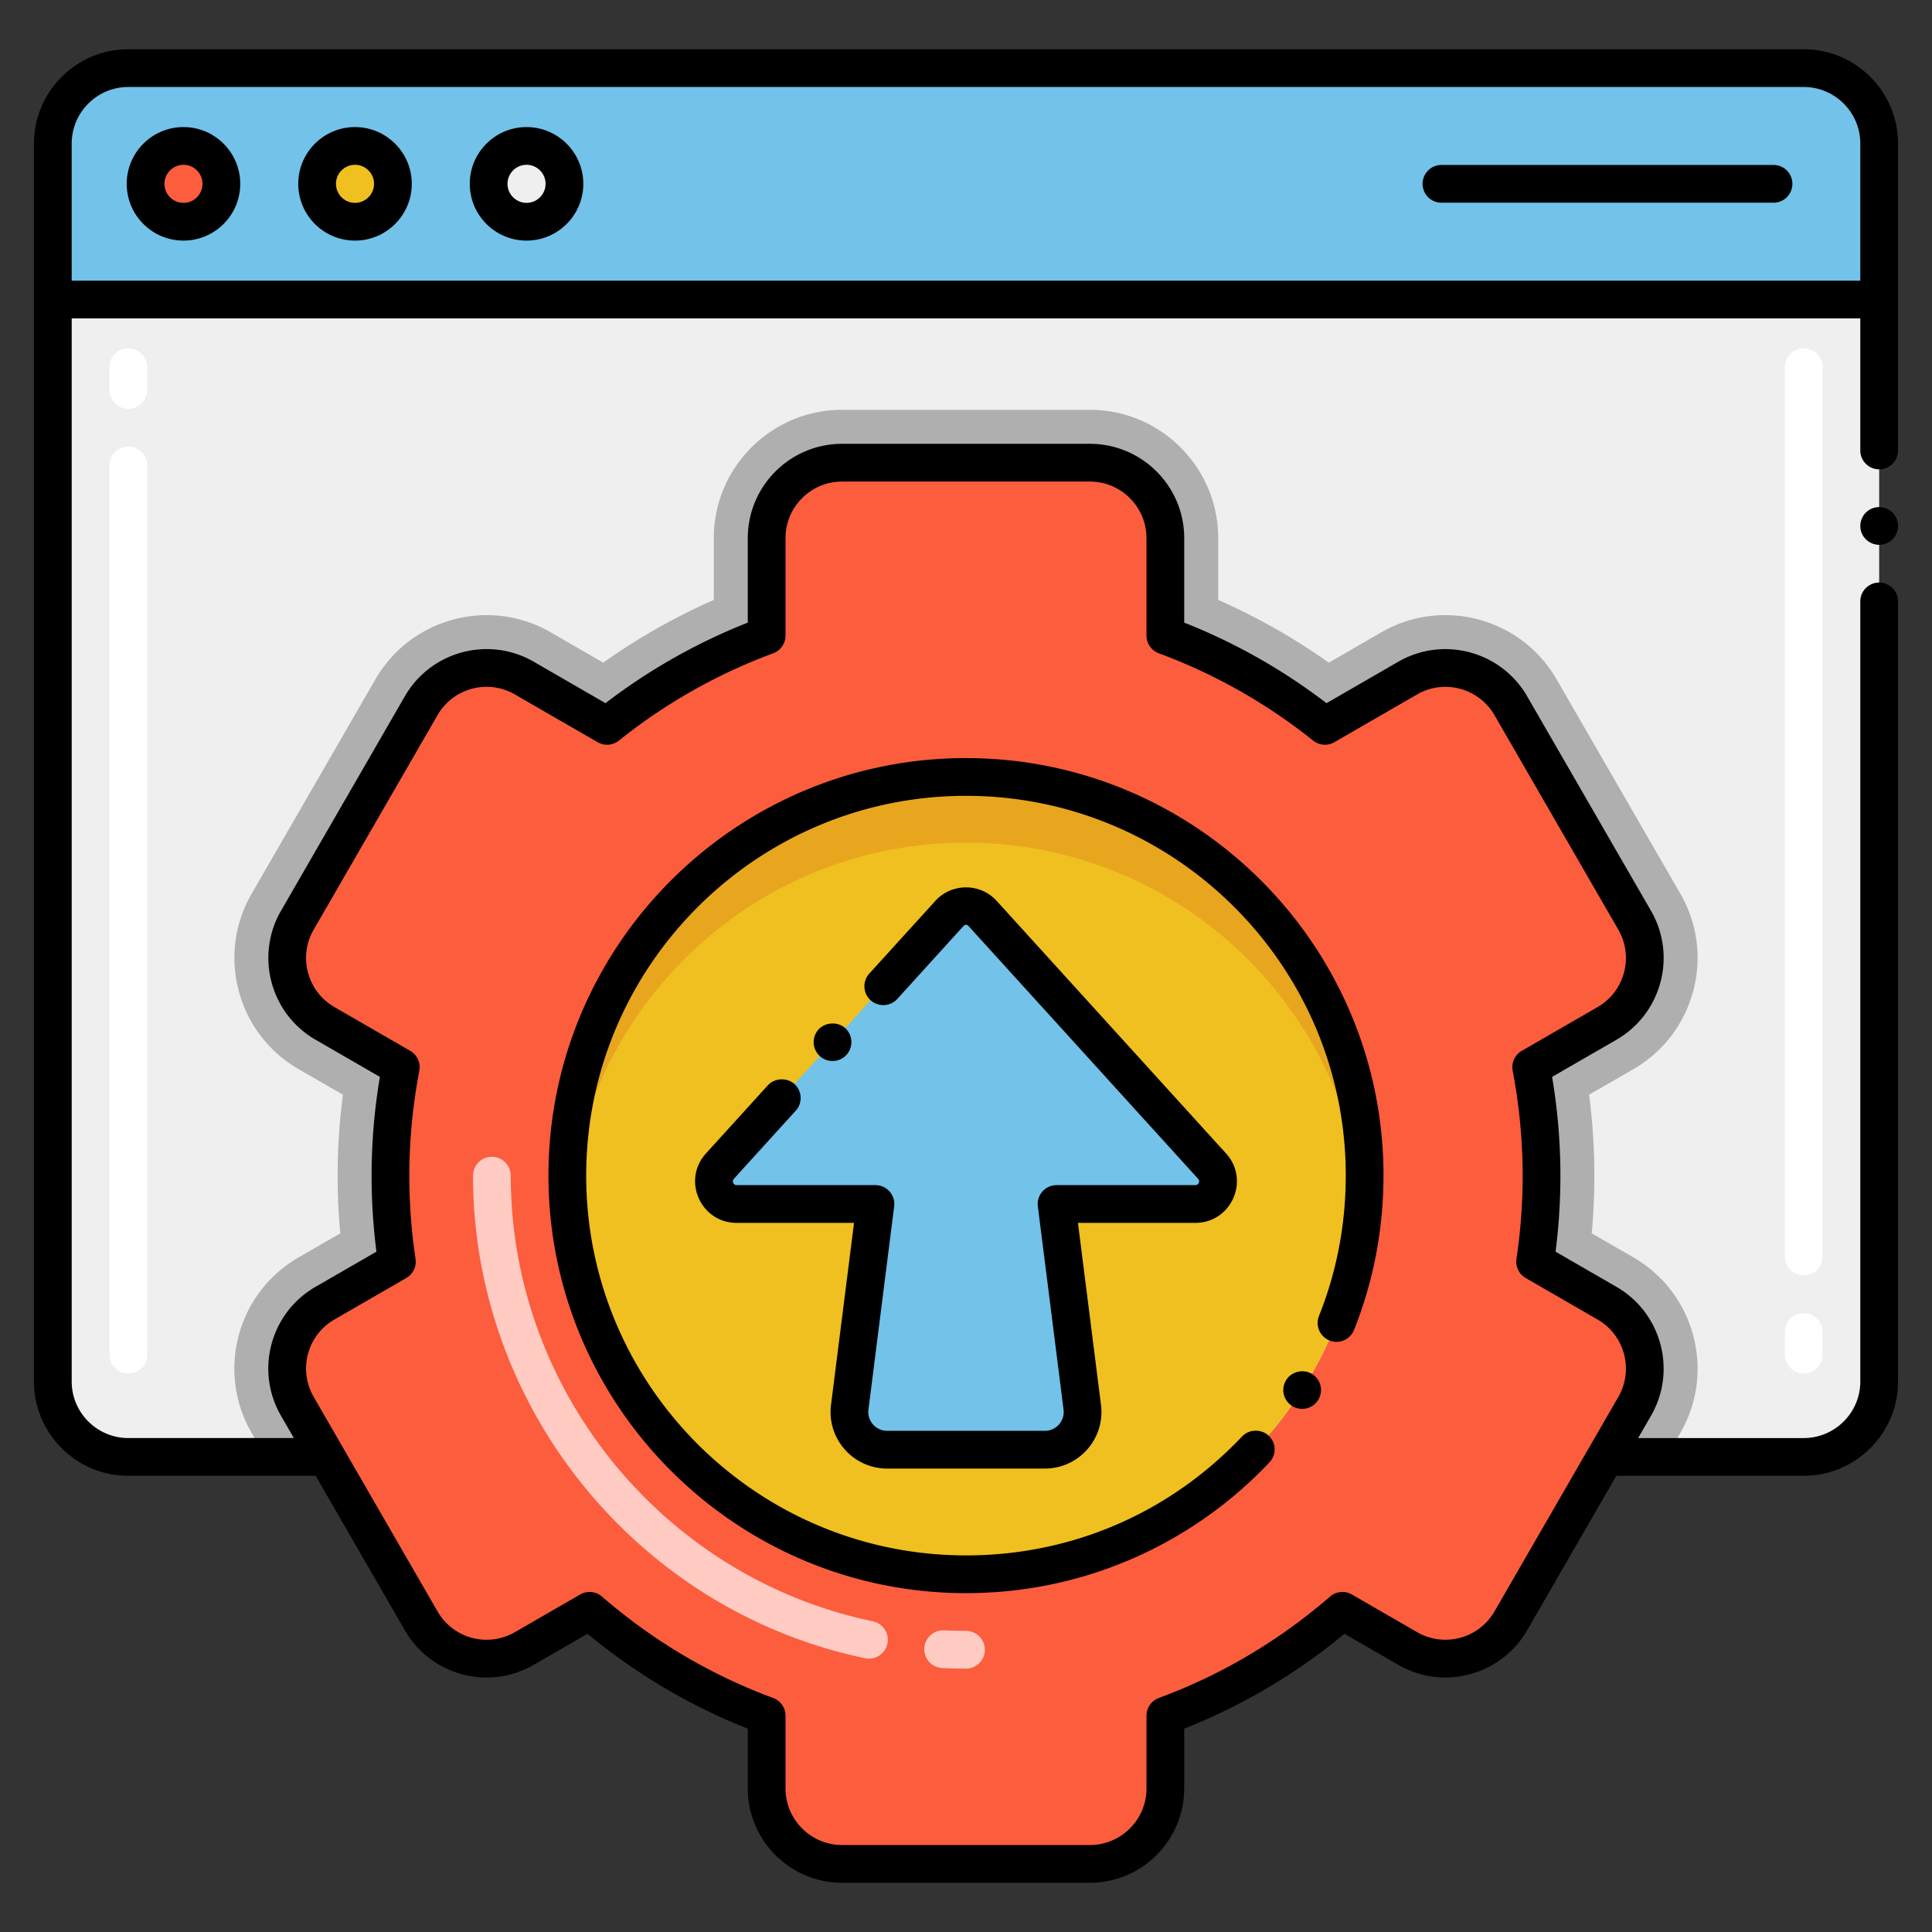
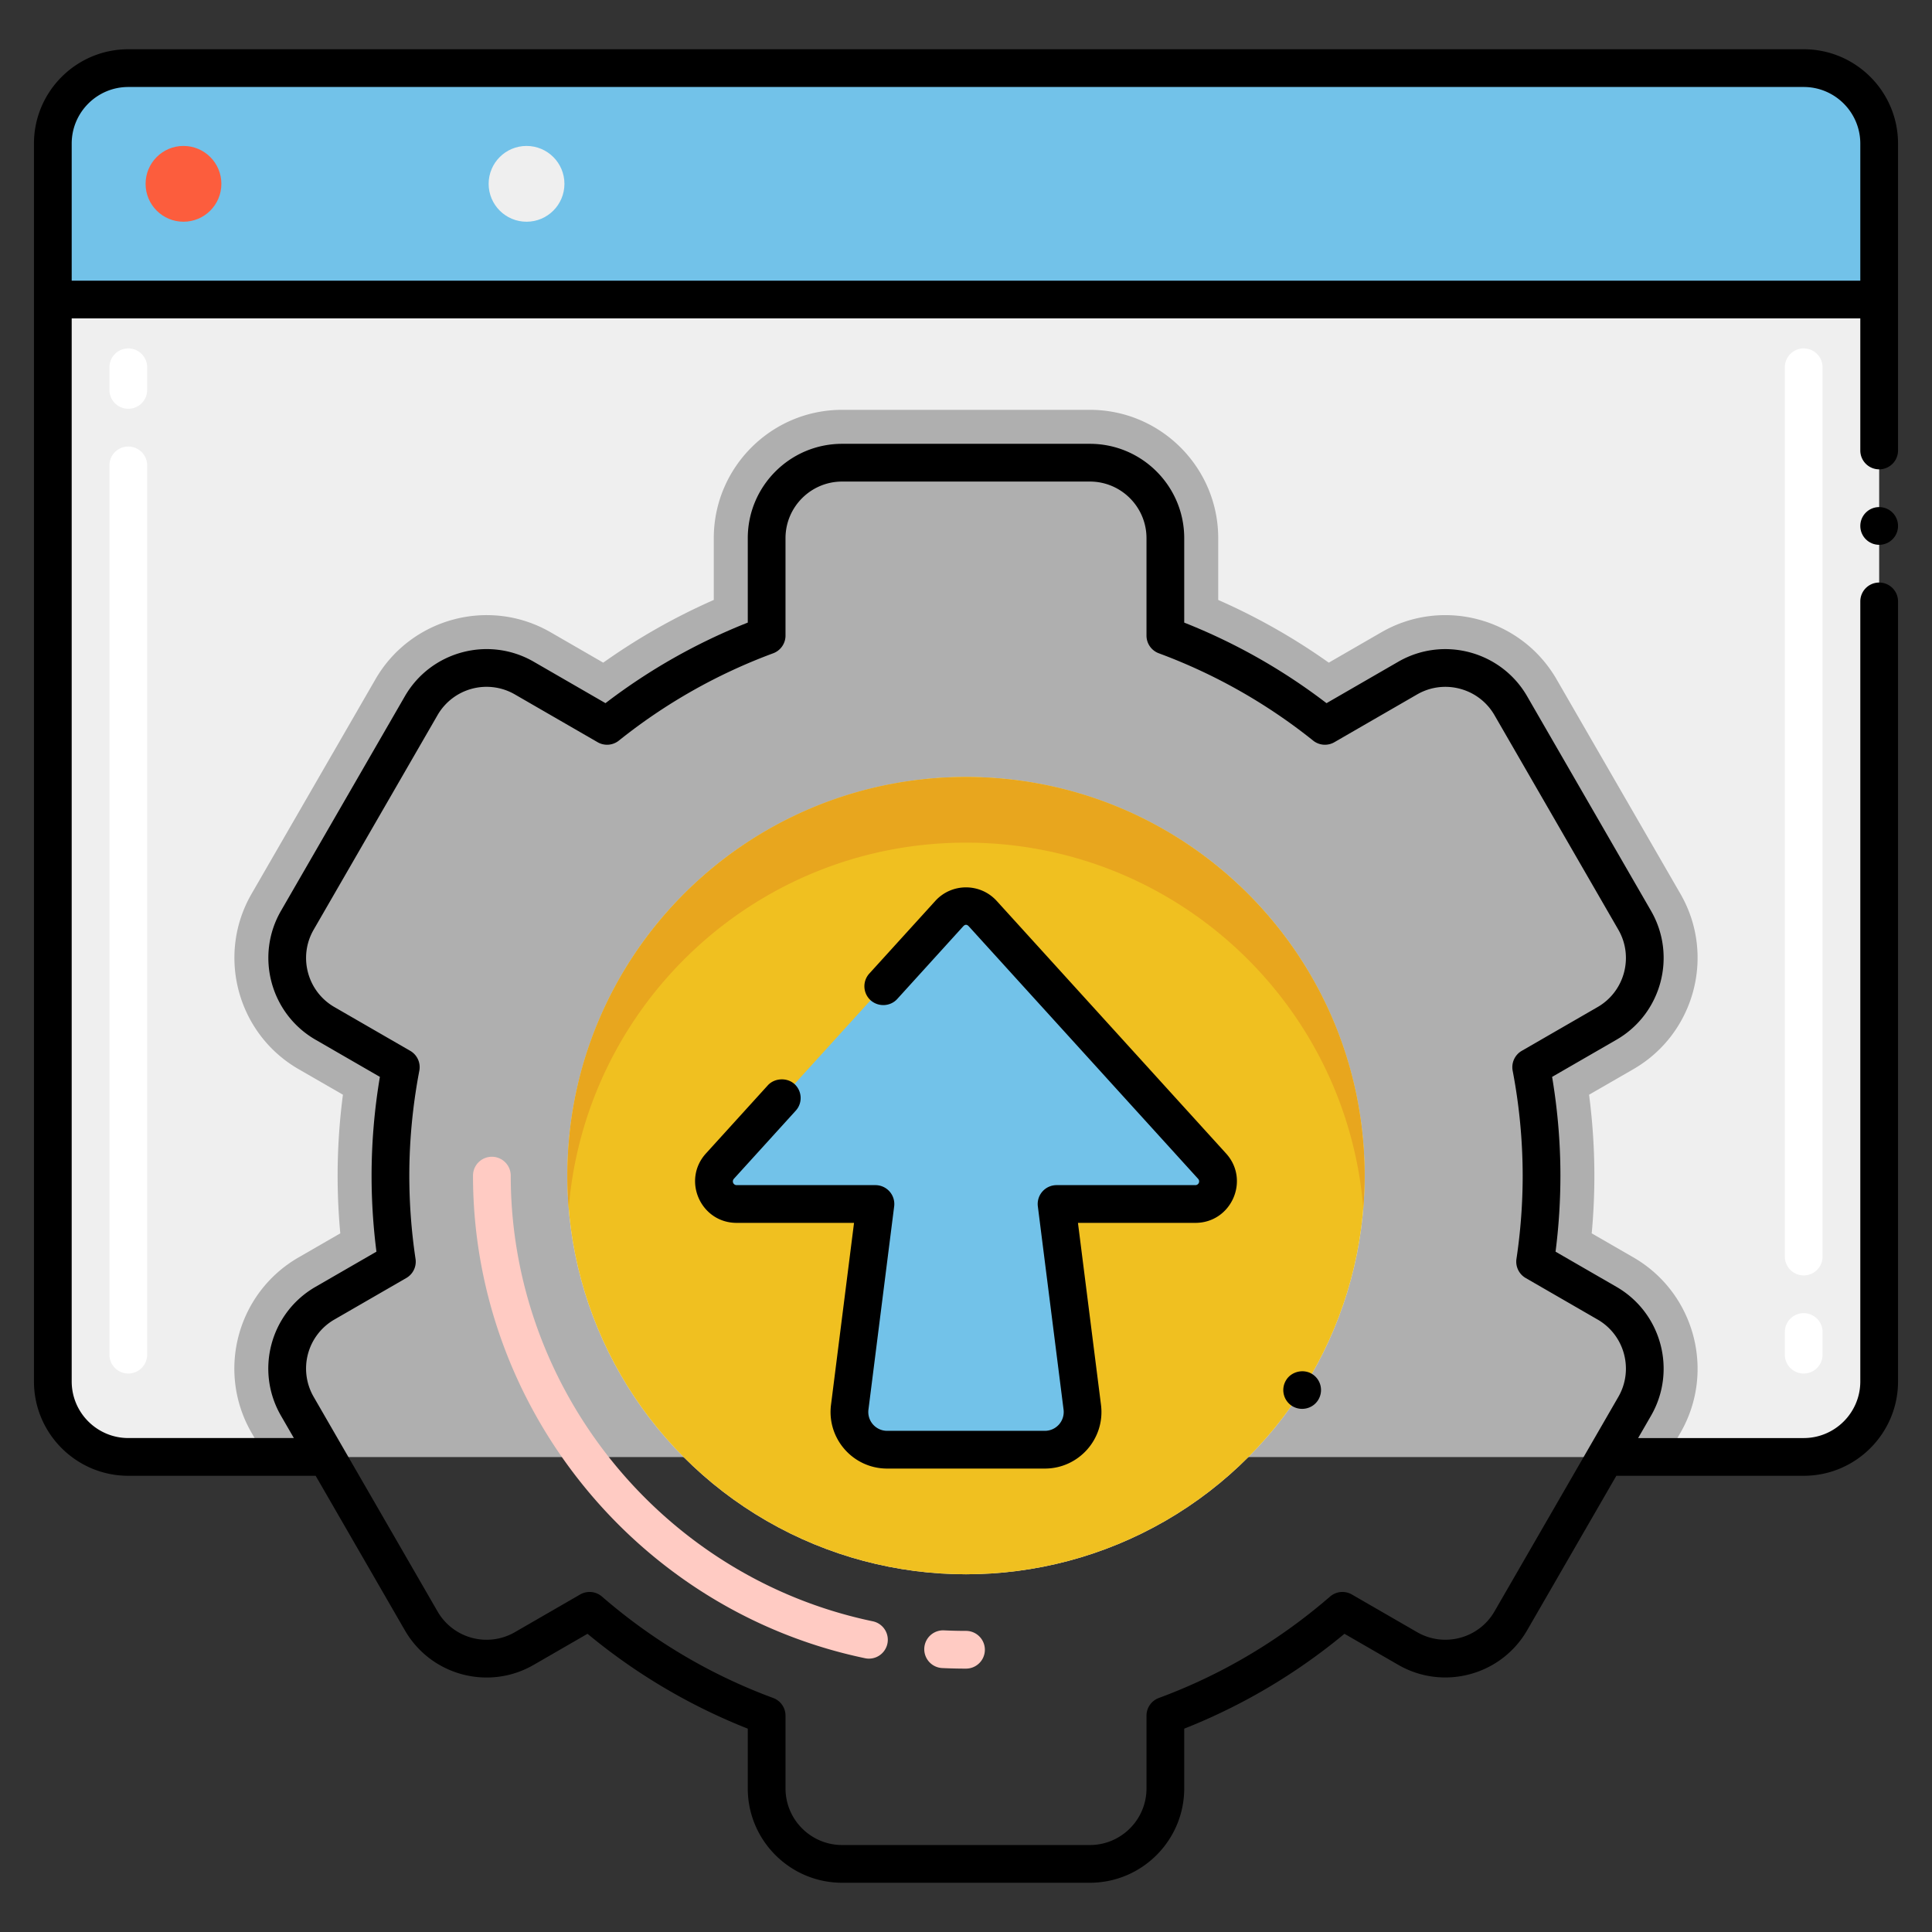
<svg xmlns="http://www.w3.org/2000/svg" version="1.1" width="52" height="52" x="0" y="0" viewBox="0 0 256 256" style="enable-background:new 0 0 512 512" xml:space="preserve" class="">
  <rect x="0" y="0" width="256" height="256" fill="#333333" stroke="none" />
  <g>
    <path fill="#efefef" d="M249 39.695v143.35c0 5.52-4.48 10-10 10H17c-5.52 0-10-4.48-10-10V39.695z" opacity="1" data-original="#efefef" class="" />
    <path fill="#afafaf" d="m222.67 189.845-1.85 3.2H35.18l-1.85-3.2c-4.69-8.14-1.91-18.53 6.23-23.23l5.53-3.19c-.56-6.08-.46-12.16.35-18.37l-5.88-3.39c-8.12-4.69-10.91-15.11-6.23-23.22l16.42-28.44c4.65-8.06 15.04-10.94 23.22-6.22l6.96 4.02a83.16 83.16 0 0 1 14.65-8.31v-8.19c0-9.37 7.63-17 17-17h32.84c9.37 0 17 7.63 17 17v8.19a83.16 83.16 0 0 1 14.65 8.31l6.96-4.02c8.14-4.7 18.54-1.88 23.22 6.22l16.42 28.44c4.68 8.11 1.89 18.53-6.23 23.22l-5.88 3.39c.78 6 .93 12.08.35 18.37l5.53 3.19c8.12 4.69 10.91 15.11 6.23 23.23z" opacity="1" data-original="#afafaf" />
    <path fill="#72c2e9" d="M249 39.692H7V19.026c0-5.523 4.477-10 10-10h222c5.523 0 10 4.477 10 10z" opacity="1" data-original="#72c2e9" class="" />
    <circle cx="24.312" cy="24.359" r="5.021" fill="#fc5d3d" opacity="1" data-original="#fc5d3d" />
-     <circle cx="47.041" cy="24.359" r="5.021" fill="#f0c020" opacity="1" data-original="#f0c020" class="" />
    <circle cx="69.769" cy="24.359" r="5.021" fill="#efefef" opacity="1" data-original="#efefef" class="" />
-     <path fill="#fc5d3d" d="m212.944 172.681-9.532-5.503a76.81 76.81 0 0 0 .852-11.401c0-4.915-.483-9.715-1.371-14.371l10.052-5.803c4.783-2.761 6.422-8.877 3.66-13.66l-16.416-28.434c-2.761-4.783-8.877-6.422-13.66-3.66l-10.969 6.333a76.13 76.13 0 0 0-21.143-11.963v-12.91c0-5.523-4.477-10-10-10h-32.832c-5.523 0-10 4.477-10 10v12.91a76.13 76.13 0 0 0-21.143 11.963l-10.969-6.333c-4.783-2.761-10.899-1.123-13.66 3.66l-16.416 28.434c-2.761 4.783-1.123 10.899 3.66 13.66l10.052 5.803a76.622 76.622 0 0 0-1.371 14.371c0 3.875.294 7.681.852 11.401l-9.532 5.503c-4.783 2.761-6.422 8.877-3.66 13.66l16.416 28.434c2.761 4.783 8.877 6.422 13.66 3.66l8.65-4.994c6.863 5.941 14.785 10.691 23.461 13.895v9.639c0 5.523 4.477 10 10 10h32.832c5.523 0 10-4.477 10-10v-9.639c8.677-3.204 16.598-7.953 23.461-13.895l8.65 4.994c4.783 2.761 10.899 1.123 13.66-3.66l16.416-28.434c2.762-4.783 1.123-10.899-3.66-13.66z" opacity="1" data-original="#fc5d3d" />
    <circle cx="128" cy="155.776" r="52.824" fill="#efefef" opacity="1" data-original="#efefef" class="" />
    <circle cx="128" cy="155.776" r="52.824" fill="#f0c020" opacity="1" data-original="#f0c020" class="" />
-     <path fill="#e8a61e" d="M180.82 155.772c0 1.467-.062 2.921-.174 4.351-2.213-27.137-24.937-48.469-52.646-48.469s-50.433 21.332-52.646 48.469a55.761 55.761 0 0 1-.174-4.351c0-29.176 23.644-52.82 52.82-52.82s52.82 23.644 52.82 52.82z" opacity="1" data-original="#e8a61e" />
+     <path fill="#e8a61e" d="M180.82 155.772c0 1.467-.062 2.921-.174 4.351-2.213-27.137-24.937-48.469-52.646-48.469s-50.433 21.332-52.646 48.469a55.761 55.761 0 0 1-.174-4.351c0-29.176 23.644-52.82 52.82-52.82s52.82 23.644 52.82 52.82" opacity="1" data-original="#e8a61e" />
    <path fill="#72c2e9" d="m160.609 154.52-30.388-33.458a3 3 0 0 0-4.442 0L95.391 154.52c-1.751 1.927-.383 5.017 2.221 5.017H116l-3.407 26.928a5 5 0 0 0 4.96 5.628h20.893a5 5 0 0 0 4.96-5.628L140 159.536h18.388c2.604 0 3.971-3.089 2.221-5.016z" opacity="1" data-original="#72c2e9" class="" />
    <path fill="#ffffff" d="M239 182a2.5 2.5 0 0 1-2.5-2.5v-3a2.5 2.5 0 1 1 5 0v3a2.5 2.5 0 0 1-2.5 2.5zm0-13a2.5 2.5 0 0 1-2.5-2.5V48.667a2.5 2.5 0 1 1 5 0V166.5a2.5 2.5 0 0 1-2.5 2.5zM17 182a2.5 2.5 0 0 1-2.5-2.5V61.667a2.5 2.5 0 1 1 5 0V179.5A2.5 2.5 0 0 1 17 182zm0-127.833a2.5 2.5 0 0 1-2.5-2.5v-3a2.5 2.5 0 1 1 5 0v3a2.5 2.5 0 0 1-2.5 2.5z" opacity="1" data-original="#ffffff" />
    <path fill="#ffcbc3" d="M128 221.101a66.18 66.18 0 0 1-3.116-.074 2.5 2.5 0 1 1 .236-4.994c.957.045 1.926.068 2.88.068a2.5 2.5 0 1 1 0 5zm-13.417-1.386c-30.078-6.304-51.908-33.193-51.908-63.938a2.5 2.5 0 0 1 5 0c0 28.392 20.158 53.224 47.933 59.045a2.5 2.5 0 1 1-1.025 4.893z" opacity="1" data-original="#ffcbc3" />
    <path d="M251.5 39.692V19.026c0-6.893-5.607-12.5-12.5-12.5H17c-6.893 0-12.5 5.607-12.5 12.5V183.05c0 6.893 5.607 12.5 12.5 12.5h24.826l11.821 20.475c3.453 5.981 11.093 8.032 17.075 4.575l7.127-4.115a78.37 78.37 0 0 0 21.234 12.571v7.918c0 6.893 5.607 12.5 12.5 12.5h32.832c6.893 0 12.5-5.607 12.5-12.5v-7.918a78.34 78.34 0 0 0 21.234-12.571l7.127 4.115c5.971 3.447 13.63 1.393 17.076-4.575l11.821-20.475H239c6.893 0 12.5-5.607 12.5-12.5V79.69a2.5 2.5 0 0 0-5 0v103.36c0 4.136-3.364 7.5-7.5 7.5h-21.939l1.708-2.959c3.446-5.97 1.393-13.629-4.576-17.075l-8.074-4.662a79.73 79.73 0 0 0 .644-10.077c0-4.341-.37-8.734-1.101-13.084l8.532-4.925c5.968-3.447 8.021-11.106 4.575-17.075l-16.416-28.434c-3.446-5.969-11.108-8.021-17.076-4.575l-9.507 5.49a78.468 78.468 0 0 0-18.854-10.675V71.308c0-6.893-5.607-12.5-12.5-12.5h-32.832c-6.893 0-12.5 5.607-12.5 12.5v11.189A78.483 78.483 0 0 0 80.23 93.172l-9.508-5.49c-5.971-3.447-13.629-1.394-17.075 4.575l-16.416 28.434c-3.446 5.969-1.394 13.628 4.575 17.075l8.531 4.925a79.146 79.146 0 0 0-1.101 13.084c0 3.352.216 6.734.644 10.077l-8.075 4.662c-5.983 3.454-8.03 11.092-4.575 17.075l1.708 2.959H17c-4.136 0-7.5-3.364-7.5-7.5V42.192h237V59.69a2.5 2.5 0 0 0 5 0zM44.306 174.846l9.532-5.503a2.5 2.5 0 0 0 1.222-2.536 74.744 74.744 0 0 1-.824-11.03c0-4.61.446-9.288 1.327-13.903a2.497 2.497 0 0 0-1.206-2.633l-10.052-5.803c-3.581-2.068-4.813-6.664-2.745-10.245l16.416-28.434a7.495 7.495 0 0 1 10.245-2.745l10.969 6.333a2.499 2.499 0 0 0 2.811-.212 73.514 73.514 0 0 1 20.449-11.571 2.5 2.5 0 0 0 1.634-2.345v-12.91c0-4.136 3.364-7.5 7.5-7.5h32.832c4.136 0 7.5 3.364 7.5 7.5v12.91a2.5 2.5 0 0 0 1.634 2.345 73.528 73.528 0 0 1 20.449 11.571c.804.643 1.92.727 2.811.212l10.968-6.333c3.583-2.069 8.178-.836 10.246 2.745l16.416 28.434c2.067 3.581.836 8.177-2.745 10.245l-10.053 5.803a2.502 2.502 0 0 0-1.206 2.634 74.307 74.307 0 0 1 1.327 13.903c0 3.672-.277 7.383-.824 11.03a2.501 2.501 0 0 0 1.223 2.536l9.532 5.503c3.582 2.068 4.813 6.664 2.746 10.245l-16.416 28.434c-2.068 3.582-6.665 4.814-10.246 2.745l-8.65-4.994a2.504 2.504 0 0 0-2.887.275c-6.763 5.855-14.397 10.377-22.69 13.439a2.501 2.501 0 0 0-1.634 2.345v9.639c0 4.136-3.364 7.5-7.5 7.5h-32.832c-4.136 0-7.5-3.364-7.5-7.5v-9.639a2.5 2.5 0 0 0-1.634-2.345c-8.293-3.062-15.927-7.584-22.691-13.439a2.5 2.5 0 0 0-2.886-.275l-8.65 4.994a7.496 7.496 0 0 1-10.245-2.745l-16.416-28.434a7.494 7.494 0 0 1 2.743-10.246zM17 11.526h222c4.136 0 7.5 3.364 7.5 7.5V37.19H9.5V19.026c0-4.136 3.364-7.5 7.5-7.5z" fill="#000000" opacity="1" data-original="#000000" class="" />
    <circle cx="249" cy="69.69" r="2.5" fill="#000000" opacity="1" data-original="#000000" class="" />
-     <path d="M24.312 31.88c4.147 0 7.521-3.374 7.521-7.521s-3.374-7.521-7.521-7.521-7.521 3.374-7.521 7.521 3.375 7.521 7.521 7.521zm0-10.042c1.39 0 2.521 1.131 2.521 2.521s-1.131 2.521-2.521 2.521-2.521-1.131-2.521-2.521a2.525 2.525 0 0 1 2.521-2.521zM47.041 31.88c4.147 0 7.521-3.374 7.521-7.521s-3.374-7.521-7.521-7.521-7.521 3.374-7.521 7.521 3.374 7.521 7.521 7.521zm0-10.042c1.39 0 2.521 1.131 2.521 2.521s-1.131 2.521-2.521 2.521-2.521-1.131-2.521-2.521 1.131-2.521 2.521-2.521zM69.769 31.88c4.147 0 7.521-3.374 7.521-7.521s-3.374-7.521-7.521-7.521-7.521 3.374-7.521 7.521 3.374 7.521 7.521 7.521zm0-10.042c1.39 0 2.521 1.131 2.521 2.521s-1.131 2.521-2.521 2.521-2.521-1.131-2.521-2.521a2.525 2.525 0 0 1 2.521-2.521zM191 26.859h44a2.5 2.5 0 1 0 0-5h-44a2.5 2.5 0 1 0 0 5zM128 211.1l.007-.001h.002c15.843 0 30.131-6.67 40.2-17.33.95-1 .91-2.59-.101-3.53-.97-.92-2.609-.88-3.529.1-9.61 10.16-22.601 15.76-36.58 15.76h-.004c-27.747-.002-50.32-22.576-50.32-50.324 0-27.749 22.575-50.324 50.324-50.324 27.737 0 50.304 22.556 50.323 50.289 0 .013-.004.026-.004.039 0 6.43-1.189 12.69-3.55 18.6-.5 1.28.12 2.73 1.4 3.24a2.495 2.495 0 0 0 3.25-1.39c2.583-6.492 3.891-13.353 3.898-20.392.001-.021.006-.041.006-.062 0-30.506-24.818-55.324-55.324-55.324s-55.324 24.818-55.324 55.324S97.494 211.1 128 211.1z" fill="#000000" opacity="1" data-original="#000000" class="" />
    <path d="M173.89 182.08c-1.13-.73-2.74-.37-3.45.76a2.496 2.496 0 0 0 .75 3.45c1.156.732 2.712.411 3.46-.76a2.501 2.501 0 0 0-.76-3.45zM162.459 152.839l-30.388-33.458c-2.177-2.396-5.958-2.405-8.143 0l-.002.003L115.19 129a2.501 2.501 0 0 0 .17 3.54c1.035.922 2.626.831 3.53-.17l8.726-9.614.014-.013c.246-.271.494-.271.74 0l30.388 33.458a.497.497 0 0 1-.37.836H140a2.5 2.5 0 0 0-2.48 2.814l3.407 26.928a2.497 2.497 0 0 1-2.48 2.814h-20.893a2.496 2.496 0 0 1-2.48-2.814l3.407-26.928a2.501 2.501 0 0 0-2.48-2.814H97.612a.497.497 0 0 1-.37-.836c.006-.006.009-.014.015-.02l8.183-9.011c.93-1.02.85-2.6-.17-3.53-.98-.89-2.64-.81-3.53.17l-8.197 9.027-.002.002c-3.211 3.536-.701 9.198 4.071 9.198h15.551l-3.051 24.114c-.565 4.472 2.92 8.442 7.441 8.442h20.893c4.507 0 8.007-3.957 7.441-8.442l-3.052-24.114h15.552c4.784 0 7.275-5.672 4.072-9.198z" fill="#000000" opacity="1" data-original="#000000" class="" />
-     <path d="M112.17 139.77c.904-1.028.86-2.583-.17-3.53-.99-.9-2.64-.81-3.54.17-.92 1.02-.85 2.6.17 3.53a2.51 2.51 0 0 0 3.54-.17z" fill="#000000" opacity="1" data-original="#000000" class="" />
  </g>
</svg>